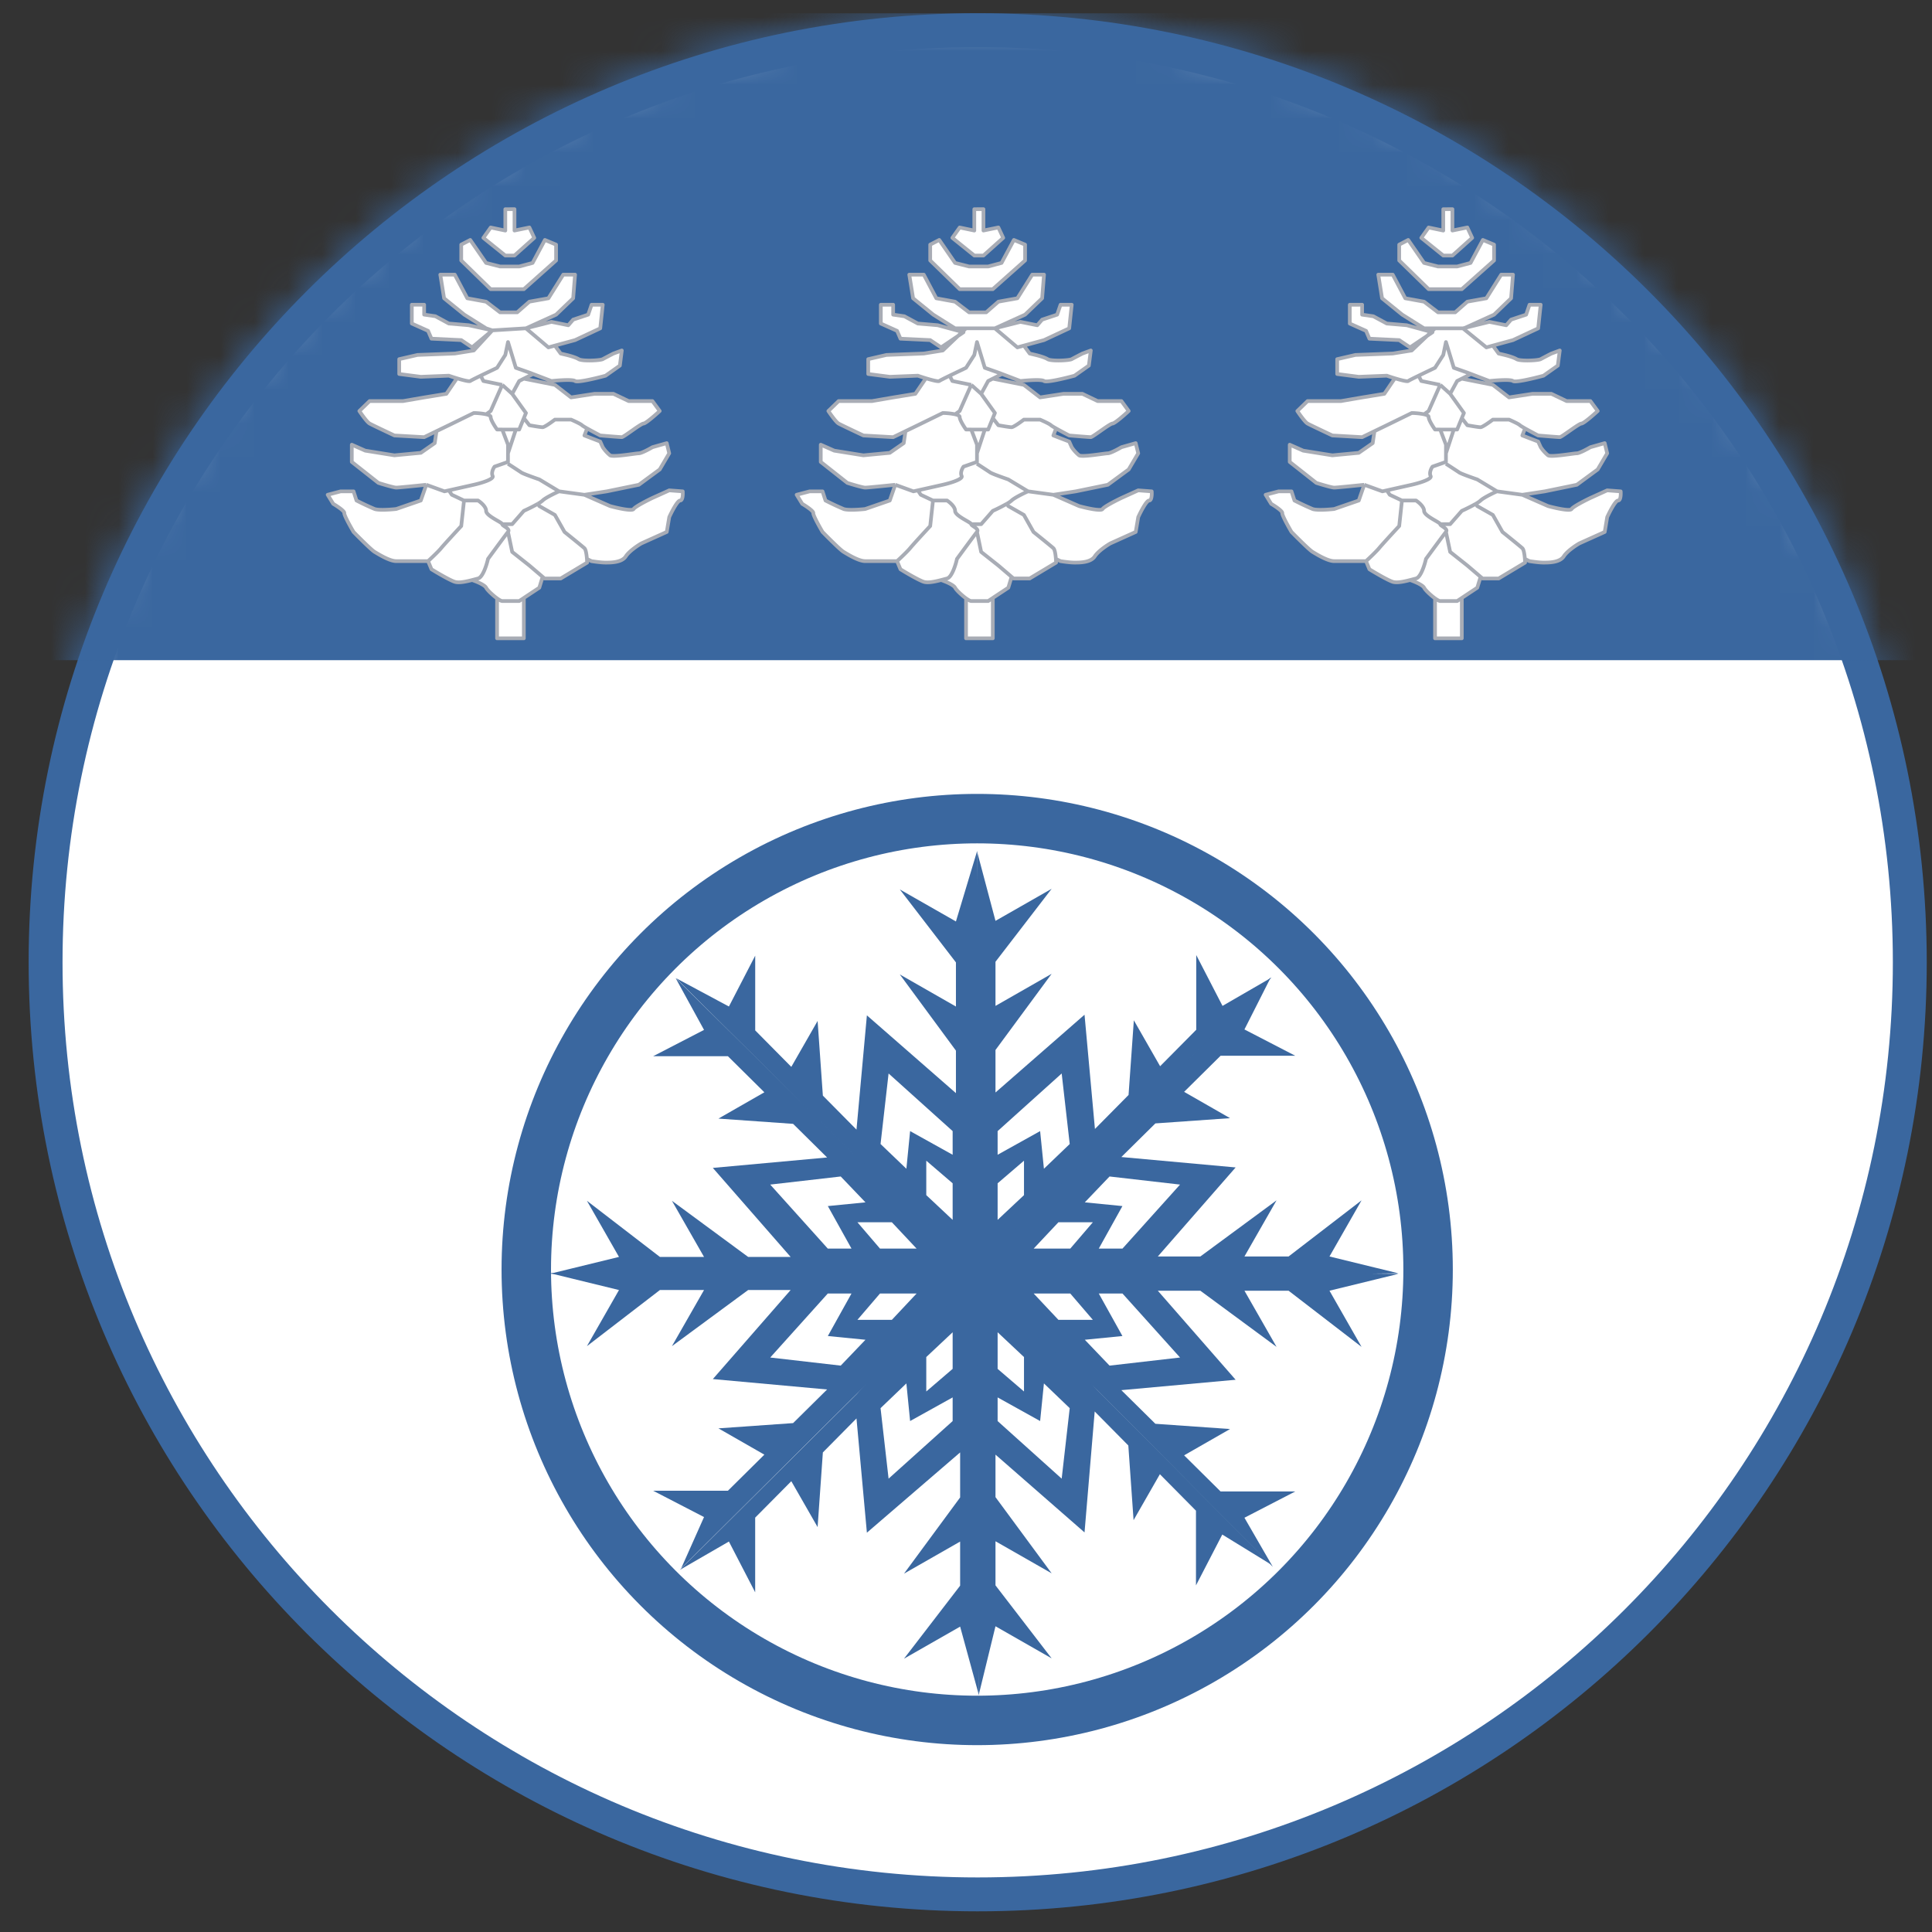
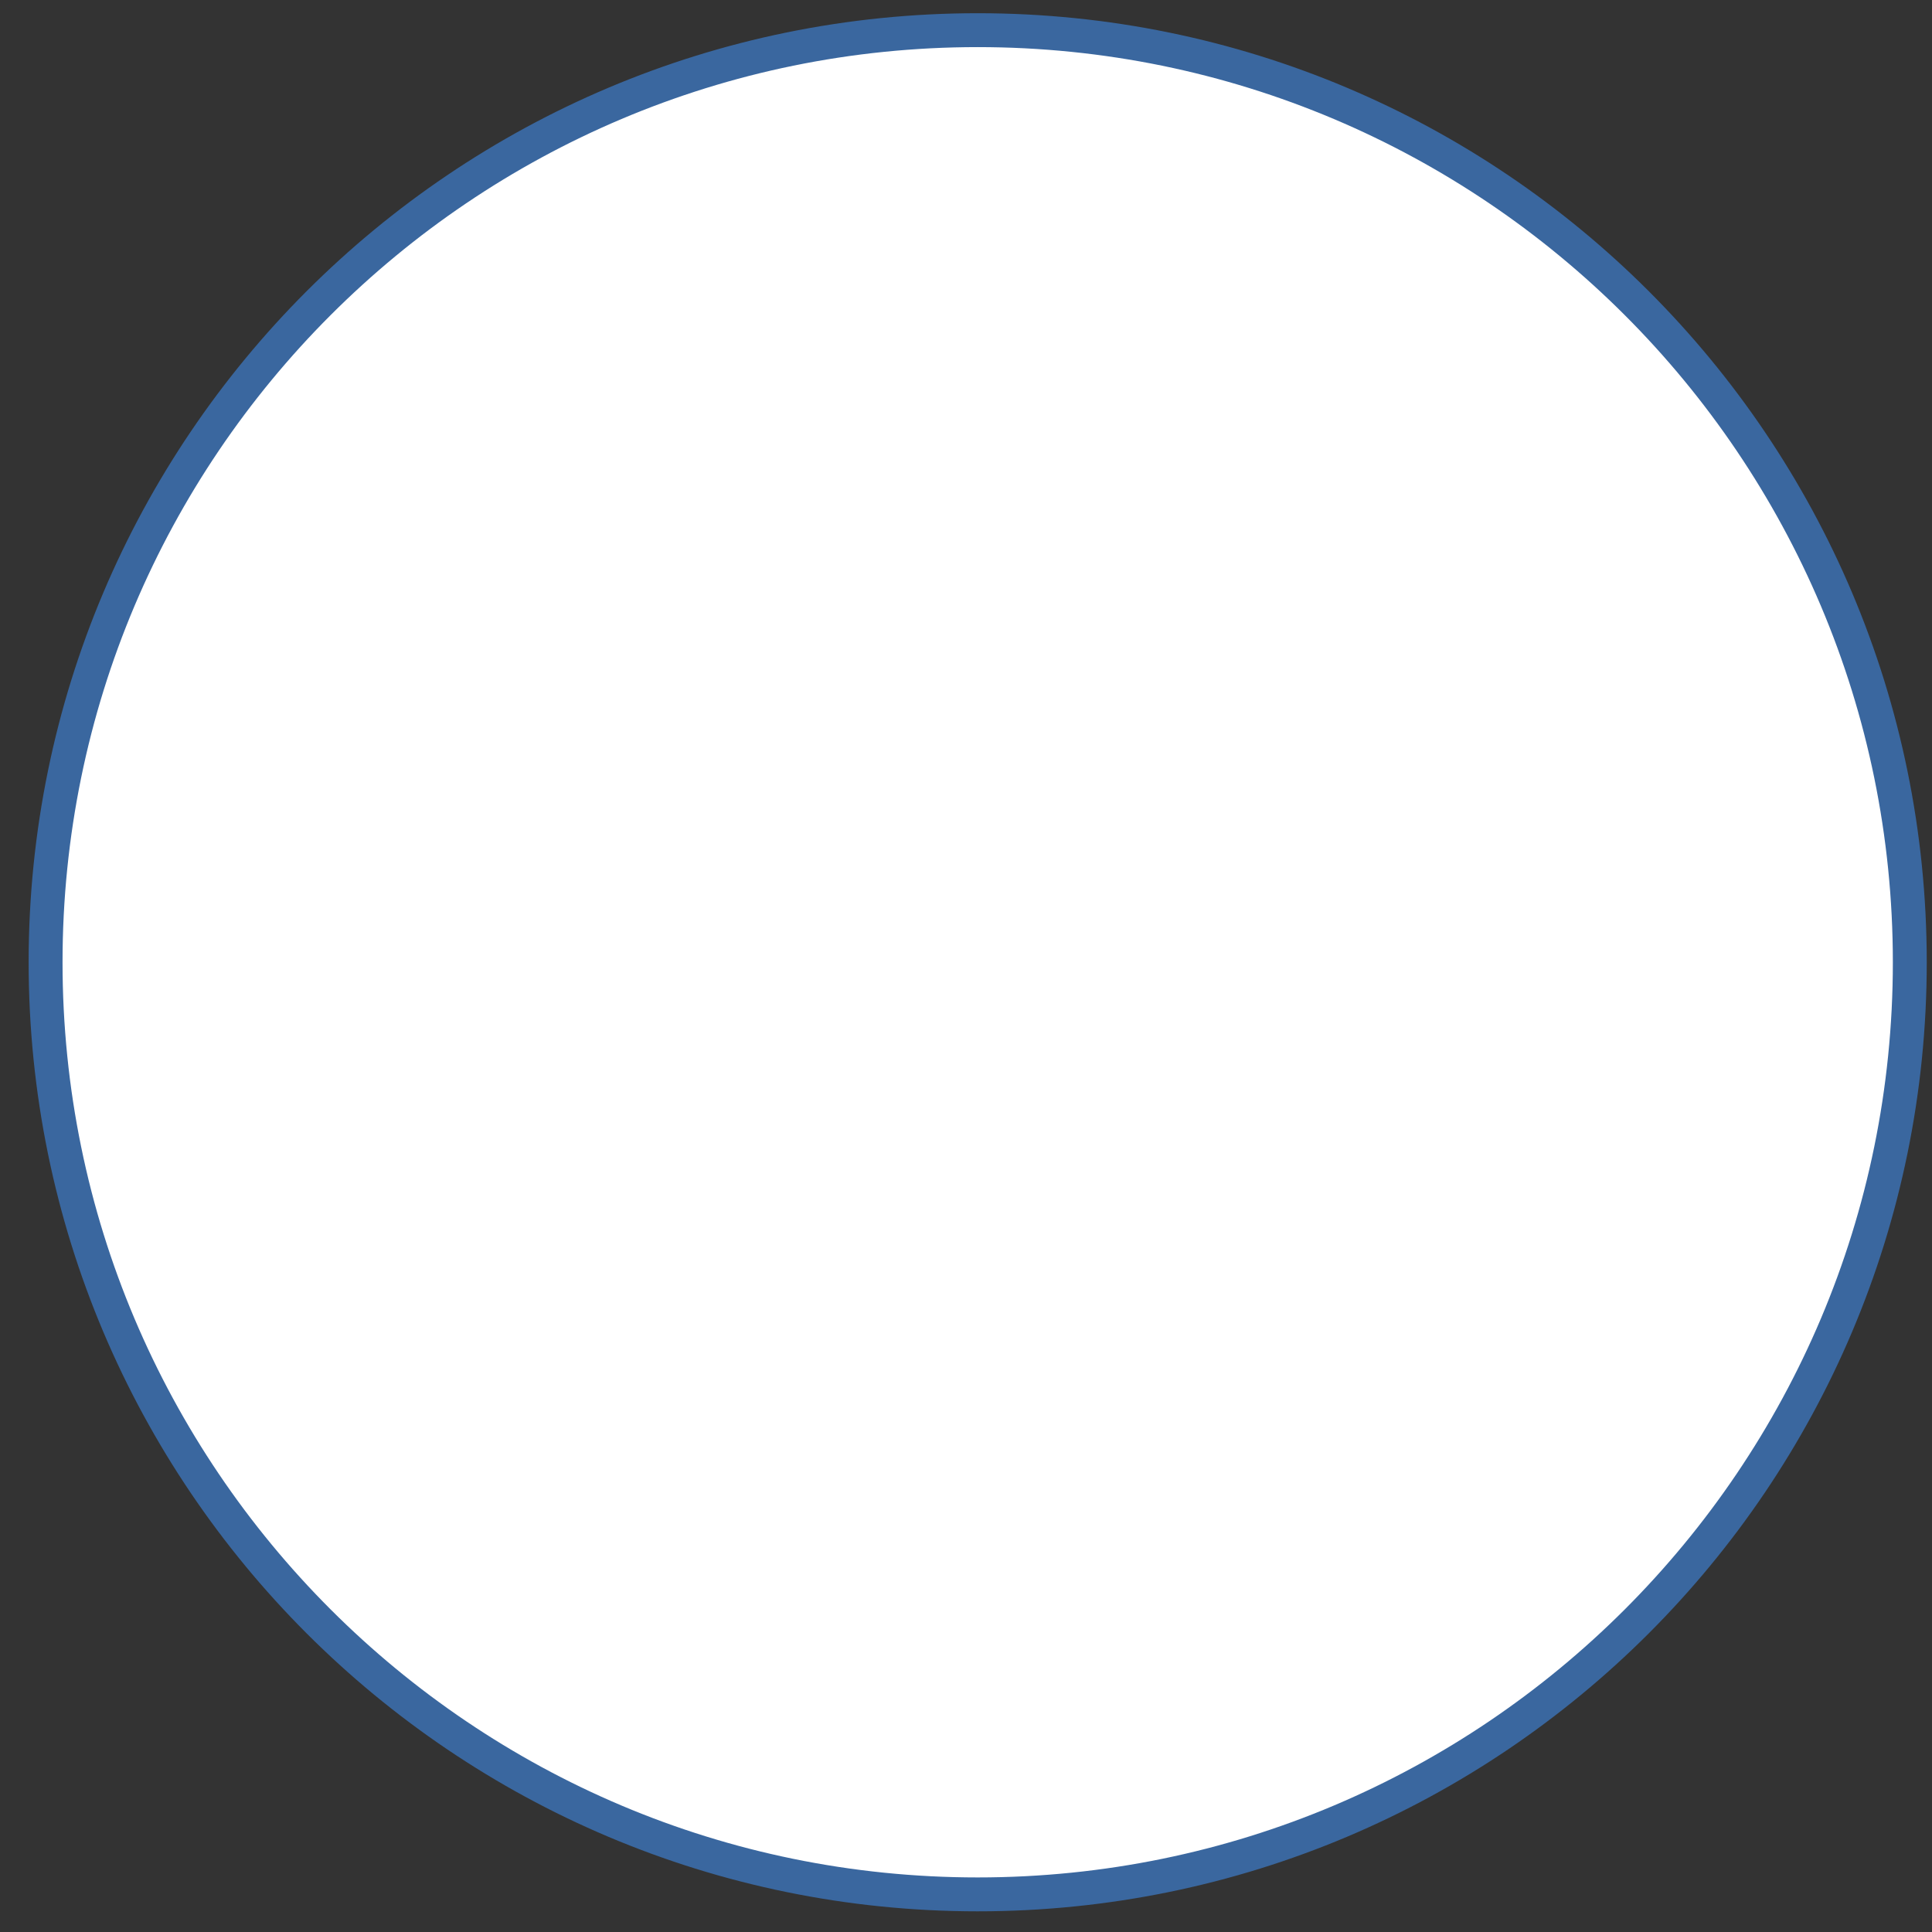
<svg xmlns="http://www.w3.org/2000/svg" width="57" height="57" fill="none" viewBox="0 0 57 57">
  <rect x="0" y="0" width="57" height="57" fill="#333333" stroke="none" />
  <g clip-path="url(#a)">
-     <path fill="#fff" stroke="#3a679f" d="M28.845.89c15.188 0 27.5 12.313 27.5 27.5 0 15.188-12.312 27.5-27.5 27.5s-27.5-12.312-27.5-27.5c0-15.187 12.312-27.5 27.5-27.5Z" />
+     <path fill="#fff" stroke="#3a679f" d="M28.845.89c15.188 0 27.5 12.313 27.5 27.5 0 15.188-12.312 27.5-27.5 27.5s-27.5-12.312-27.5-27.5c0-15.187 12.312-27.5 27.5-27.5" />
    <mask id="b" width="57" height="57" x="0" y="0" maskUnits="userSpaceOnUse" style="mask-type:alpha">
-       <circle cx="28.845" cy="28.391" r="28" fill="#d9d9d9" />
-     </mask>
+       </mask>
    <g mask="url(#b)">
      <circle cx="28.83" cy="37.455" r="13.303" stroke="#3a679f" stroke-width="1.459" />
      <path fill="#3a679f" d="m29.37 27.168-.54-2.035-.13 12.516h.33l3.274-3.63 5.213-5.18-1.449.838-.775-1.5v2.204l-1.066 1.076-.775-1.355-.156 2.203-.992 1.003-.307-3.371-2.627 2.295v-1.254l1.657-2.248-1.657.947v-1.302l1.657-2.153z" />
      <path fill="#3a679f" d="m29.37 47.98-.497 2.036-.13-12.516h.288l3.266 3.432 5.204 5.227-1.44-.885-.776 1.5V44.57l-1.065-1.076-.776 1.355-.155-2.203-.992-1.003-.3 3.568-2.627-2.295v1.254l1.657 2.248-1.657-.946v1.301l1.657 2.154z" />
      <path fill="#3a679f" d="m28.203 27.186.627-2.084.13 12.516-.418.049-3.389-3.63-5.212-5.18 1.564.838.776-1.5V30.4l1.065 1.076.776-1.355.155 2.203.992 1.003.307-3.371 2.627 2.295v-1.254l-1.656-2.248 1.656.947v-1.302l-1.656-2.153z" />
      <path fill="#3a679f" d="m28.327 47.99.552 2.018-.049-12.5h-.288l-3.273 3.629-5.212 5.18 1.448-.837.775 1.498v-2.203l1.066-1.075.776 1.354.155-2.203.992-1.003.307 3.371 2.751-2.368v1.328l-1.656 2.248 1.656-.946v1.301l-1.656 2.154z" />
      <path fill="#3a679f" d="m39.224 37.07 2.035.497-12.516.13v-.288l3.531-3.397 5.218-5.176-.777 1.536 1.499.776h-2.203l-1.076 1.065 1.355.776-2.203.155-1.004.992 3.372.307-2.296 2.627h1.255l2.248-1.656-.947 1.656h1.302l2.153-1.656z" />
      <path fill="#3a679f" d="m39.224 38.08 2.035-.497-12.516-.13v.288l3.63 3.273 5.179 5.213-.837-1.449 1.499-.775h-2.203l-1.076-1.066 1.355-.776-2.203-.155-1.004-.992 3.372-.307-2.296-2.627h1.255l2.248 1.657-.947-1.657h1.302l2.153 1.657zM18.262 37.083l-2.035.497 12.516.13v-.287l-3.563-3.391-5.246-5.173.837 1.526-1.5.776h2.204l1.076 1.065-1.355.776 2.203.155 1.003.992-3.371.308 2.295 2.626h-1.254l-2.248-1.656.947 1.656h-1.302l-2.153-1.656z" />
      <path fill="#3a679f" d="m18.262 38.06-2.035-.497 12.516-.13v.288l-3.605 3.54-5.042 5.012.675-1.515-1.5-.776h2.204l1.076-1.065-1.355-.776 2.203-.155 1.003-.992-3.371-.307 2.295-2.627h-1.254l-2.248 1.656.947-1.656h-1.302l-2.153 1.656z" />
      <path fill="#fff" d="m25.979 33.752.762.73.11-1.111 1.255.698v-.698l-1.89-1.7z" />
      <path fill="#fff" d="M27.328 35.26v-1.016l.778.667v1.079zM25.979 41.545l.762-.73.11 1.11 1.255-.697v.698l-1.89 1.699z" />
      <path fill="#fff" d="M27.328 40.037v1.016l.778-.667v-1.08zM24.804 34.71l.73.763-1.11.11.698 1.255h-.699l-1.699-1.889z" />
      <path fill="#fff" d="M26.312 36.06h-1.016l.667.778h1.08zM32.735 34.71l-.73.763 1.11.11-.698 1.255h.699l1.699-1.889z" />
      <path fill="#fff" d="M31.227 36.06h1.016l-.667.778h-1.08zM31.56 33.752l-.761.73-.112-1.111-1.254.698v-.698l1.89-1.7z" />
      <path fill="#fff" d="M30.211 35.26v-1.016l-.778.667v1.079zM31.56 41.545l-.761-.73-.112 1.11-1.254-.697v.698l1.89 1.699z" />
      <path fill="#fff" d="M30.211 40.037v1.016l-.778-.667v-1.08zM24.804 40.29l.73-.763-1.11-.11.698-1.255h-.699l-1.699 1.889z" />
      <path fill="#fff" d="M26.312 38.94h-1.016l.667-.778h1.08zM32.735 40.29l-.73-.763 1.11-.11-.698-1.255h.699l1.699 1.889z" />
      <path fill="#fff" d="M31.227 38.94h1.016l-.667-.778h-1.08z" />
      <path fill="#3a679f" d="M-.62-.461h57.192v19.938H-.62z" />
      <path fill="#fff" d="M14.908 6.802v-.63h.27v.63l.44-.09.144.305-.584.522h-.27l-.647-.522.216-.306z" />
      <path fill="#fff" d="m13.608 7.217.266-.138.468.678.411.105h.565l.395-.105.363-.678.33.138v.467l-.95.847h-.98l-.868-.847z" />
-       <path fill="#fff" d="m13.417 8.103.37.697.555.1.411.315h.506l.36-.314.56-.101.439-.697h.348l-.056.697-.503.483-.89.404.753-.191.496.1.144-.166.443-.147.1-.292h.33l-.074.696-.743.347-.595.162.171.235.174.041c.083.02.27.071.356.124.106.066.637.041.711 0 .06-.033.234-.124.314-.165l.248-.091-.057.446-.422.298c-.273.075-.835.21-.9.157s-.492-.022-.697 0l-.542-.207-.272.138.916.183.477.37.693-.106h.556l.45.214h.702l.215.293c-.133.124-.416.37-.478.37-.078 0-.583.401-.64.401-.047 0-.444-.032-.637-.049-.1-.052-.266-.139-.387-.208l-.08.208.467.18.074.166c.041.06.142.192.216.24.093.06.758-.06.85-.06.074 0 .298-.12.4-.18l.422-.12.074.3-.281.476-.615.452-.942.194-.665.102.757.333c.213.058.65.157.694.087s.389-.247.556-.327l.496-.224.398.03c.007.09.002.27-.077.27-.078 0-.247.327-.321.49l-.074.437-.75.338c-.112.065-.362.233-.457.381-.118.185-.441.185-.598.185-.126 0-.33-.029-.416-.043l-.134-.066.006.11-.78.468h-.476l-.057-.049-.098.321-.456.302v1.192h-.79v-1.18c-.128-.093-.286-.241-.323-.314-.045-.087-.294-.187-.413-.226-.174.045-.386.091-.512.052-.14-.043-.517-.265-.687-.37l-.1-.24h-.94c-.2 0-.526-.207-.638-.273-.089-.052-.451-.414-.621-.588-.095-.16-.281-.495-.273-.556.01-.061-.214-.207-.327-.273l-.163-.267.381-.102h.382l.087.271c.129.066.416.207.534.25s.475.019.638 0l.725-.25.162-.465c-.266.028-.816.084-.887.084-.07 0-.38-.093-.526-.14l-.785-.618v-.508l.397.176.86.138.78-.074.41-.286.052-.353-.364.176-.877-.049c-.215-.1-.662-.312-.732-.351-.07-.04-.231-.264-.303-.37l.303-.294h.986l.623-.107.655-.107.311-.458a7 7 0 0 1-.238-.077l-.827.033-.637-.083v-.438l.538-.124 1.1-.041.562-.091.547-.593-.596.502-.32-.215-.88-.042-.099-.231-.48-.215V8.99h.364v.292l.331.048.397.215.587.05.696.151-.183-.06-.644-.404-.596-.483-.112-.697z" />
      <path stroke="#a8acb5" stroke-linejoin="round" stroke-width=".109" d="m15.517 9.687.89-.404.503-.483.056-.697h-.349l-.437.697-.561.1-.36.315h-.506l-.411-.314-.555-.101-.37-.697h-.427l.112.697.596.483.644.404.183.06m.992-.06.663.562.191-.053m-.854-.51.753-.19.496.1.144-.166.443-.147.1-.292h.33l-.074.696-.743.347-.595.162m-.854-.51-.992.061m0 0-.596.502-.32-.215-.88-.042-.099-.231-.48-.215V8.99h.364v.292l.331.048.397.215.587.05zm0 0-.547.593-.561.09-1.101.042-.538.124v.438l.637.083.827-.033c.064.022.15.05.238.077m2.891-.965.171.235.174.041c.083.02.27.071.356.124.106.066.637.041.711 0 .06-.033.234-.124.314-.165l.248-.091-.057.446-.422.298c-.273.075-.835.21-.9.157s-.492-.022-.697 0l-.542-.207m-2.247.127c.178.054.365.102.394.08.021-.016.151-.081.307-.157m-.7.077-.312.458-.655.107-.623.107h-.987l-.302.293c.072.107.232.332.303.37.07.04.517.251.732.352l.877.05.364-.177m2.233-1.102.406.566-.062.151m-.344-.717-.293-.264m.293.264.207-.378.137-.07m-.637.184-.341.771-.135.097m.476-.868-.557-.114-.08-.157m.161 1.139a2 2 0 0 0-.364-.038l-.736.36-.364.176m1.464-.498c.078.018.134.043.134.079 0 .086.126.283.189.37h.153m-.637-1.588.484-.232.243-.38.08-.38.231.76.4.141.108.041m0 0-.272.138m0 0 .916.183.477.37.693-.106h.556l.45.214h.702l.215.293c-.133.124-.416.37-.478.37-.078 0-.583.401-.64.401-.047 0-.444-.032-.637-.049-.1-.052-.266-.139-.387-.208m-1.867-.304-.137.337h-.099m.236-.337.164.21c.107.02.335.058.39.058s.264-.15.362-.224h.477c.091.039.283.127.323.166.015.015.074.05.15.094m-4.443.081-.052.353-.41.286-.78.074-.86-.138-.397-.176v.508l.785.619c.146.046.456.139.526.139s.62-.056.887-.084m0 0 .536.194.13-.029m-.666-.165-.162.465-.725.25c-.163.019-.52.044-.638 0a8 8 0 0 1-.534-.25l-.087-.27h-.382l-.381.1.163.268c.113.066.336.212.327.273-.008.06.178.396.273.556.17.174.532.536.621.588.112.066.438.273.638.273h.94m2.188-3.882.17.447v.254m-.17-.701h.401m0 0-.232.701m0 0v.254l-.396.139c-.038.052-.103.18-.056.277.047.096-.351.212-.557.258l-.736.165m1.745-.784c.11.071.342.222.398.26.056.036.374.15.527.202l.582.351m0 0 .748.102m-.748-.102c-.13.058-.407.193-.485.271a.8.8 0 0 1-.143.098m1.376-.267.665-.102.942-.194.615-.452.28-.476-.073-.3-.422.12c-.102.06-.326.18-.4.18-.092 0-.758.12-.85.06a1.1 1.1 0 0 1-.216-.24l-.074-.166-.467-.18.08-.208m-.08 1.958.757.333c.213.058.65.157.694.087s.389-.247.556-.327l.496-.224.398.03c.007.09.002.27-.077.27-.078 0-.247.327-.321.49l-.074.437-.75.338c-.112.065-.362.233-.457.381-.118.185-.441.185-.598.185-.126 0-.33-.029-.416-.043l-.134-.066m-4.686.066c.095-.087.305-.286.384-.382s.429-.476.594-.654l.082-.752m-1.06 1.788.1.24c.17.105.547.326.687.37.126.04.338-.007.512-.052m-.24-2.346-.359-.17-.088-.13m.448.3h.414c.08.051.238.183.238.305 0 .153.476.338.476.393m0 0c0 .054.249.13.17.229m-.17-.23h.293l.344-.392c.102-.046.28-.132.41-.207m-.878.829c-.063.078-.419.563-.589.795-.04.178-.154.543-.294.578l-.175.046m1.058-1.42.124.59.508.402.39.333m-.143-2.153.046.066.459.261.284.502c.172.138.53.427.587.48.043.038.064.191.074.315m0 0 .006.11-.78.468h-.476l-.057-.049m-2.08.095c.119.04.368.14.413.226.037.073.195.221.323.314m1.344-.635-.098.321-.456.302m-.79.012c.065.047.123.079.153.079h.5l.137-.09m-.79.01v1.18h.79v-1.19m-.547-11.47v.63l-.431-.09-.216.305.647.522h.27l.584-.522-.143-.306-.44.09v-.63zm-1.034.907-.266.138v.467l.868.847h.98l.95-.847v-.467l-.33-.138-.363.678-.395.105h-.565l-.411-.105z" />
-       <path fill="#fff" d="M28.745 6.802v-.63h.27v.63l.44-.09.143.305-.583.522h-.27l-.648-.522.216-.306z" />
      <path fill="#fff" d="m27.444 7.217.267-.138.467.678.412.105h.564l.395-.105.364-.678.33.138v.467l-.952.847h-.978l-.869-.847z" />
      <path fill="#fff" d="m27.253 8.103.37.697.555.1.412.315h.505l.36-.314.56-.101.439-.697h.348l-.056.697-.503.483-.89.404.753-.191.496.1.144-.166.443-.147.1-.292h.33l-.074.696-.743.347-.595.162.172.235.173.041c.084.02.271.071.356.124.106.066.637.041.711 0 .06-.033.235-.124.315-.165l.248-.091-.058.446-.422.298c-.273.075-.835.21-.9.157s-.491-.022-.696 0l-.542-.207-.273.138.916.183.478.37.693-.106h.556l.449.214h.703l.214.293c-.133.124-.415.37-.478.37-.078 0-.582.401-.64.401-.047 0-.444-.032-.637-.049a14 14 0 0 1-.387-.208l-.08.208.467.18.074.166c.042.06.143.192.216.24.093.06.758-.06.85-.06.074 0 .298-.12.4-.18l.422-.12.074.3-.28.476-.616.452-.942.194-.665.102.758.333c.213.058.65.157.693.087.044-.07.39-.247.557-.327l.495-.224.398.03c.007.09.002.27-.076.27-.079 0-.247.327-.322.49l-.074.437-.749.338c-.113.065-.363.233-.458.381-.118.185-.44.185-.598.185-.126 0-.33-.029-.415-.043l-.135-.066.006.11-.78.468h-.476l-.057-.049-.097.321-.457.302v1.192h-.79v-1.18c-.128-.093-.285-.241-.323-.314-.045-.087-.294-.187-.413-.226-.174.045-.385.091-.512.052-.14-.043-.516-.265-.687-.37l-.1-.24h-.94c-.2 0-.526-.207-.637-.273-.09-.052-.452-.414-.622-.588-.094-.16-.281-.495-.272-.556.008-.061-.215-.207-.327-.273l-.164-.267.382-.102h.381l.088.271c.128.066.416.207.534.25.117.044.474.019.637 0l.726-.25.161-.465c-.266.028-.816.084-.887.084-.07 0-.38-.093-.526-.14l-.785-.618v-.508l.397.176.861.138.779-.074.41-.286.053-.353-.364.176-.878-.049a32 32 0 0 1-.732-.351c-.07-.04-.23-.264-.302-.37l.302-.294h.986l.624-.107.654-.107.312-.458a7 7 0 0 1-.238-.077l-.828.033-.636-.083v-.438l.537-.124 1.101-.041.562-.091.45-.43-.5.339-.32-.215-.88-.042-.098-.231-.48-.215V8.99h.364v.292l.33.048.398.215.587.05.724.196.111-.105h-.323l-.644-.404-.595-.483-.113-.697z" />
      <path stroke="#a8acb5" stroke-linejoin="round" stroke-width=".109" d="m29.353 9.687.89-.404.503-.483.056-.697h-.348l-.438.697-.56.1-.361.315h-.505l-.412-.314-.554-.101-.37-.697h-.428l.113.697.595.483.644.404h.323m.852 0 .663.562.191-.053m-.854-.51.753-.19.496.1.144-.166.443-.147.1-.292h.33l-.074.696-.743.347-.595.162m-.854-.51h-.852m0 0-.686.654-.562.09-1.1.042-.538.124v.438l.637.083.827-.033c.063.022.15.05.238.077m2.89-.965.172.235.173.041c.084.02.271.071.356.124.106.066.637.041.711 0 .06-.033.235-.124.315-.165l.248-.091-.058.446-.422.298c-.273.075-.835.21-.9.157s-.491-.022-.696 0l-.542-.207m-2.247.127c.178.054.364.102.394.08.02-.016.15-.081.306-.157m-.7.077-.312.458-.654.107-.624.107h-.986l-.302.293c.071.107.232.332.302.37.07.04.517.251.732.352l.878.05.364-.177m2.233-1.102.405.566-.062.151m-.343-.717-.293-.264m.293.264.206-.378.137-.07m-.636.184-.342.771-.135.097m.477-.868-.558-.114-.08-.157m.161 1.139a2 2 0 0 0-.363-.038l-.736.36-.364.176m1.463-.498c.078.018.135.043.135.079 0 .086.125.283.188.37h.154m-.638-1.588.484-.232.244-.38.079-.38.231.76.4.141.109.041m0 0-.273.138m0 0 .916.183.478.37.693-.106h.556l.449.214h.703l.214.293c-.133.124-.415.37-.478.37-.078 0-.582.401-.64.401-.047 0-.444-.032-.637-.049a14 14 0 0 1-.387-.208m-1.867-.304-.137.337h-.099m.236-.337.164.21c.108.02.336.058.39.058.055 0 .265-.15.362-.224h.478c.09.039.283.127.322.166.015.015.074.05.151.094m-4.443.081-.052.353-.412.286-.778.074-.86-.138-.398-.176v.508l.785.619c.146.046.456.139.526.139s.621-.056.887-.084m0 0 .536.194.13-.029m-.666-.165-.162.465-.725.25c-.163.019-.52.044-.637 0a8 8 0 0 1-.534-.25l-.088-.27h-.381l-.382.1.164.268c.112.066.335.212.327.273-.009.06.178.396.272.556.17.174.532.536.622.588.111.066.437.273.637.273h.94m2.189-3.882.169.447v.254m-.17-.701h.401m0 0-.231.701m0 0v.254l-.397.139c-.038.052-.102.18-.055.277.047.096-.352.212-.557.258l-.736.165m1.745-.784c.109.071.341.222.397.26.056.036.375.15.527.202l.582.351m0 0 .748.102m-.748-.102c-.13.058-.406.193-.485.271a.8.8 0 0 1-.143.098m1.376-.267.665-.102.942-.194.615-.452.281-.476-.074-.3-.421.12c-.103.06-.327.18-.4.18-.093 0-.758.12-.85.06a1.1 1.1 0 0 1-.217-.24l-.074-.166-.467-.18.08-.208m-.08 1.958.758.333c.213.058.65.157.693.087.044-.07.39-.247.557-.327l.495-.224.398.03c.007.09.002.27-.076.27-.079 0-.247.327-.322.49l-.074.437-.749.338c-.113.065-.363.233-.458.381-.118.185-.44.185-.598.185-.126 0-.33-.029-.415-.043l-.135-.066m-4.685.066c.095-.087.305-.286.384-.382.078-.096.428-.476.593-.654l.082-.752m-1.06 1.788.1.24c.17.105.547.326.687.37.127.04.338-.007.512-.052m-.239-2.346-.36-.17-.087-.13m.447.3h.415c.079.051.237.183.237.305 0 .153.477.338.477.393m0 0c0 .054.248.13.169.229m-.17-.23h.294l.343-.392a5 5 0 0 0 .41-.207m-.877.829c-.064.078-.42.563-.59.795-.039.178-.153.543-.294.578l-.175.046m1.059-1.42.123.59.508.402.39.333m-.143-2.153.046.066.46.261.283.502c.172.138.53.427.587.48.043.038.065.191.074.315m0 0 .006.11-.78.468h-.476l-.057-.049m-2.08.095c.12.04.368.14.413.226.038.073.195.221.323.314m1.344-.635-.097.321-.457.302m-.79.012c.066.047.123.079.154.079h.5l.136-.09m-.79.01v1.18h.79v-1.19m-.546-11.47v.63l-.432-.09-.216.305.648.522h.27l.583-.522-.143-.306-.44.09v-.63zm-1.034.907-.267.138v.467l.869.847h.978l.952-.847v-.467l-.33-.138-.364.678-.395.105h-.564l-.412-.105zm-1.724 1.912v.555l.48.215.099.231.878.042.321.215.662-.447-.761-.207-.587-.05-.397-.214-.331-.048V8.99z" />
-       <path fill="#fff" d="M42.58 6.802v-.63h.27v.63l.441-.09.143.305-.583.522h-.27l-.648-.522.216-.306z" />
      <path fill="#fff" d="m41.28 7.217.267-.138.468.678.411.105h.564l.396-.105.363-.678.33.138v.467l-.951.847h-.979l-.868-.847z" />
      <path fill="#fff" d="m41.09 8.103.37.697.555.1.411.315h.505l.36-.314.561-.101.438-.697h.348l-.056.697-.503.483-.857.389.72-.176.496.1.144-.166.444-.147.099-.292h.33l-.074.696-.743.347-.594.162.171.235.174.041c.083.02.27.071.355.124.106.066.637.041.712 0 .06-.033.234-.124.314-.165l.248-.091-.058.446-.422.298c-.273.075-.835.21-.9.157s-.491-.022-.696 0l-.542-.207-.272.138.916.183.477.37.693-.106h.556l.45.214h.702l.215.293c-.134.124-.416.37-.479.37-.078 0-.582.401-.64.401-.046 0-.444-.032-.637-.049a14 14 0 0 1-.387-.208l-.08.208.467.18.075.166c.04.06.142.192.216.24.092.06.757-.06.85-.06.073 0 .297-.12.4-.18l.422-.12.073.3-.28.476-.615.452-.943.194-.665.102.758.333c.213.058.65.157.694.087s.389-.247.556-.327l.495-.224.398.03c.007.09.002.27-.076.27-.079 0-.247.327-.322.49l-.073.437-.75.338c-.113.065-.363.233-.457.381-.119.185-.441.185-.599.185-.125 0-.329-.029-.415-.043l-.134-.066q.005.063.005.11l-.779.468h-.476l-.057-.049-.098.321-.456.302v1.192h-.79v-1.18c-.129-.093-.286-.241-.323-.314-.046-.087-.295-.187-.414-.226-.173.045-.385.091-.511.052-.14-.043-.517-.265-.688-.37l-.1-.24h-.94c-.2 0-.526-.207-.637-.273-.09-.052-.452-.414-.622-.588-.094-.16-.28-.495-.272-.556s-.214-.207-.327-.273l-.163-.267.381-.102h.381l.088.271c.128.066.416.207.534.25s.474.019.638 0l.725-.25.161-.465c-.266.028-.816.084-.886.084s-.38-.093-.527-.14l-.785-.618v-.508l.397.176.861.138.779-.074.41-.286.053-.353-.364.176-.878-.049c-.214-.1-.661-.312-.732-.351-.07-.04-.23-.264-.302-.37l.302-.294h.986l.624-.107.655-.107.31-.458a7 7 0 0 1-.237-.077l-.827.033-.637-.083v-.438l.538-.124 1.1-.041.562-.091.451-.43-.5.339-.321-.215-.879-.042-.1-.231-.479-.215V8.99h.364v.292l.33.048.398.215.587.05.725.196.11-.105h-.322l-.645-.404-.595-.483-.112-.697z" />
-       <path stroke="#a8acb5" stroke-linejoin="round" stroke-width=".109" d="M42.338 9.687h.852l.89-.404.502-.483.056-.697h-.348l-.438.697-.56.1-.36.315h-.506l-.411-.314-.555-.101-.37-.697h-.427l.112.697.595.483.645.404zm0 0-.687.653-.562.09-1.1.042-.538.124v.438l.637.083.827-.033c.064.022.15.05.238.077m2.89-.965-.19.053-.691-.562.78-.191.496.1.144-.166.444-.147.099-.292h.33l-.074.696-.743.347zm0 0 .172.235.174.041c.083.02.27.071.355.124.106.066.637.041.712 0 .06-.033.234-.124.314-.165l.248-.091-.058.446-.422.298c-.273.075-.835.21-.9.157s-.491-.022-.696 0l-.542-.207m-2.247.127c.178.054.365.102.394.08.021-.016.15-.081.307-.157m-.701.077-.311.458-.655.107-.624.107h-.986l-.302.293c.071.107.232.332.302.37.07.04.518.251.732.352l.878.05.364-.177m2.233-1.102.406.566-.062.151m-.344-.717-.293-.264m.293.264.206-.378.138-.07m-.637.184-.342.771-.134.097m.476-.868-.558-.114-.08-.157m.162 1.139a2 2 0 0 0-.364-.038l-.736.36-.364.176m1.464-.498c.078.018.134.043.134.079 0 .086.126.283.188.37h.154m-.637-1.588c.164-.08.358-.172.483-.232l.244-.38.079-.38.232.76.4.141.108.041m0 0-.272.138m0 0 .916.183.477.37.693-.106h.556l.45.214h.702l.215.293c-.134.124-.416.37-.479.37-.078 0-.582.401-.64.401-.046 0-.444-.032-.637-.049a14 14 0 0 1-.387-.208m-1.866-.304-.138.337h-.098m.236-.337.163.21c.108.02.336.058.39.058.055 0 .265-.15.363-.224h.477c.091.039.283.127.322.166.015.015.075.05.151.094m-4.443.081-.052.353-.411.286-.779.074-.86-.138-.398-.176v.508l.785.619c.146.046.456.139.527.139.07 0 .62-.056.886-.084m0 0 .536.194.13-.029m-.666-.165-.161.465-.725.25c-.164.019-.52.044-.638 0a8 8 0 0 1-.534-.25l-.088-.27h-.381l-.382.1.164.268c.113.066.336.212.327.273-.009.06.178.396.272.556.17.174.533.536.622.588.111.066.438.273.638.273h.94m2.188-3.882.169.447v.254m-.169-.701h.4m0 0-.231.701m0 0v.254l-.397.139c-.038.052-.102.18-.055.277.047.096-.352.212-.557.258l-.736.165m1.745-.784c.11.071.342.222.398.26.056.036.374.15.526.202l.582.351m0 0 .748.102m-.748-.102c-.129.058-.406.193-.484.271a.8.8 0 0 1-.144.098m1.376-.267.665-.102.943-.194.615-.452.28-.476-.073-.3-.422.12c-.103.06-.327.18-.4.18-.093 0-.758.12-.85.06a1.1 1.1 0 0 1-.216-.24l-.075-.166-.467-.18.08-.208m-.08 1.958.758.333c.213.058.65.157.694.087s.389-.247.556-.327l.495-.224.398.03c.007.09.002.27-.076.27-.079 0-.247.327-.322.49l-.073.437-.75.338c-.113.065-.363.233-.457.381-.119.185-.441.185-.599.185-.125 0-.329-.029-.415-.043l-.134-.066m-4.686.066c.095-.087.305-.286.384-.382s.428-.476.594-.654l.081-.752m-1.06 1.788.1.24c.171.105.548.326.688.37.126.04.338-.007.511-.052m-.239-2.346-.36-.17-.087-.13m.447.3h.415c.079.051.238.183.238.305 0 .153.476.338.476.393m0 0c0 .054.248.13.169.229m-.169-.23h.293l.344-.392c.101-.046.28-.132.41-.207m-.878.829c-.063.078-.419.563-.589.795-.04.178-.154.543-.294.578l-.176.046m1.059-1.42.124.59.507.402.39.333m-.143-2.153.046.066.46.261.283.502c.172.138.53.427.587.48.043.038.065.191.075.315m0 0q.005.063.005.11l-.779.468h-.476l-.057-.049m-2.08.095c.118.04.367.14.413.226.037.073.194.221.322.314m1.345-.635-.098.321-.456.302m-.79.012c.065.047.123.079.153.079h.5l.137-.09m-.79.01v1.18h.79v-1.19m-.547-11.47v.63l-.432-.09-.216.305.648.522h.27l.583-.522-.143-.306-.44.09v-.63zm-1.034.907-.266.138v.467l.868.847h.979l.951-.847v-.467l-.33-.138-.363.678-.396.105h-.564l-.411-.105zm-1.724 1.912v.555l.48.215.099.231.879.042.32.215.662-.447-.76-.207-.588-.05-.397-.214-.331-.048V8.99z" />
    </g>
  </g>
  <defs>
    <clipPath id="a">
      <path fill="#fff" d="M.845.39h56v56h-56z" />
    </clipPath>
  </defs>
</svg>